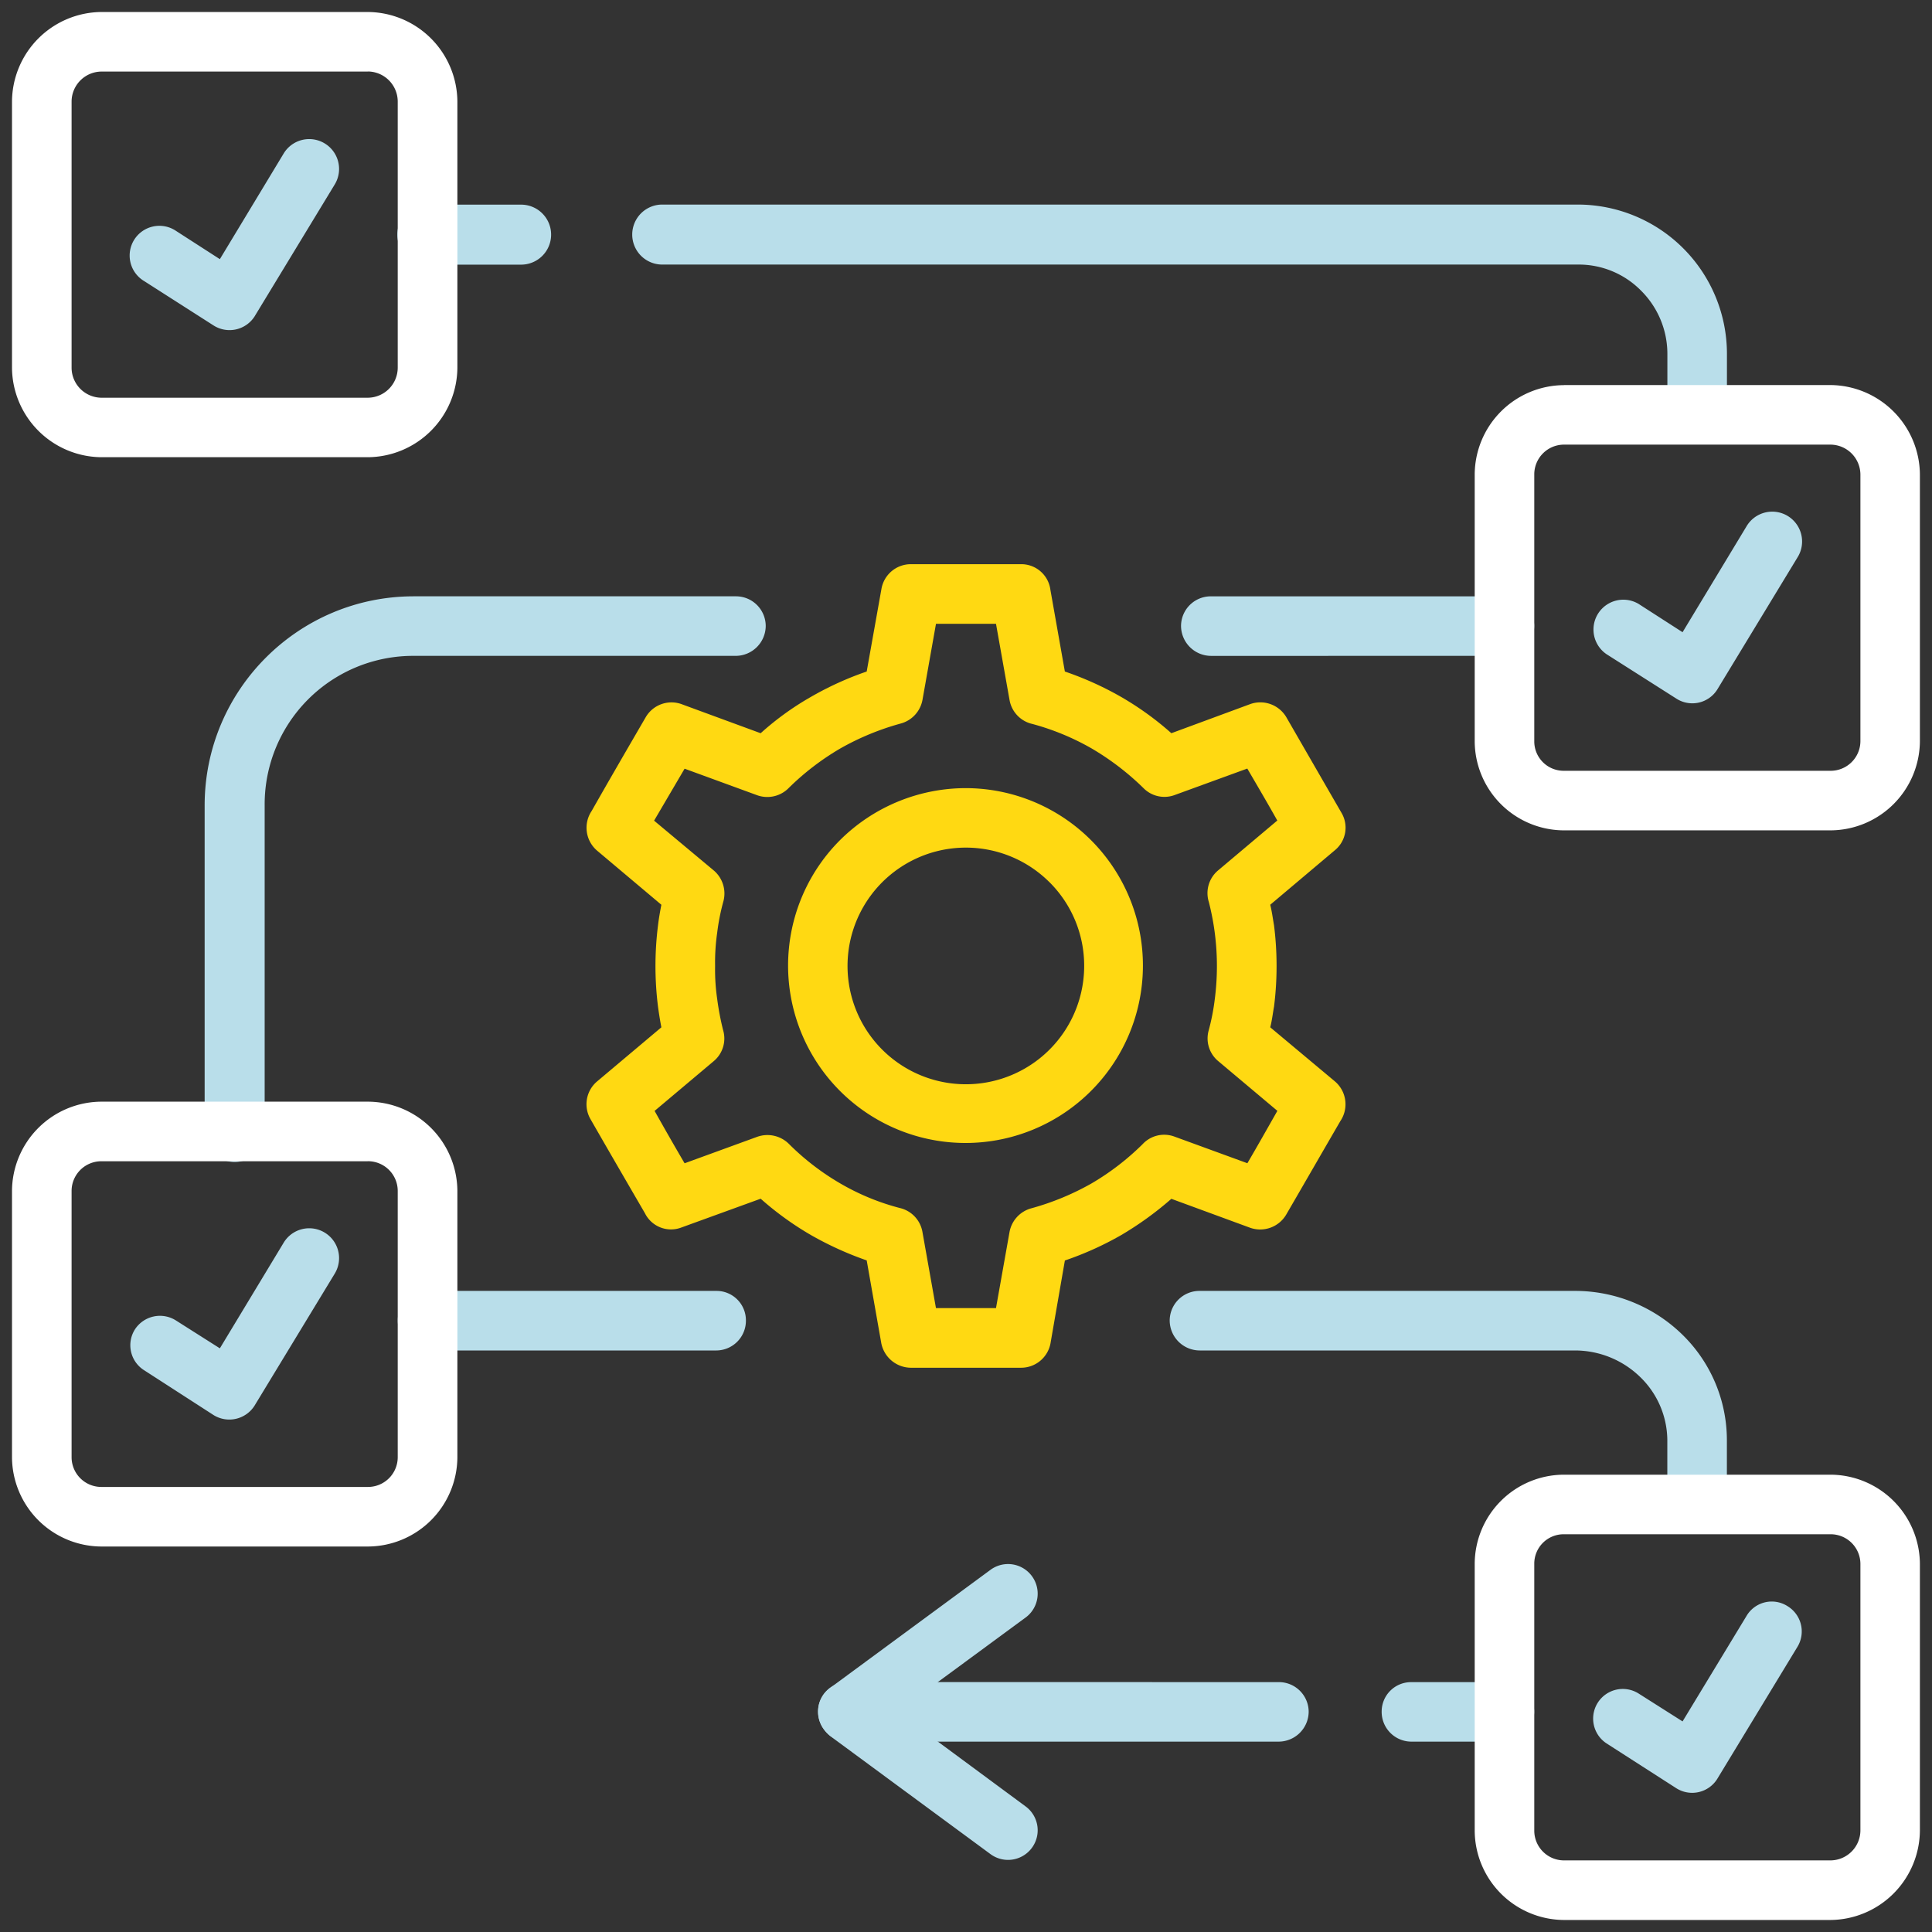
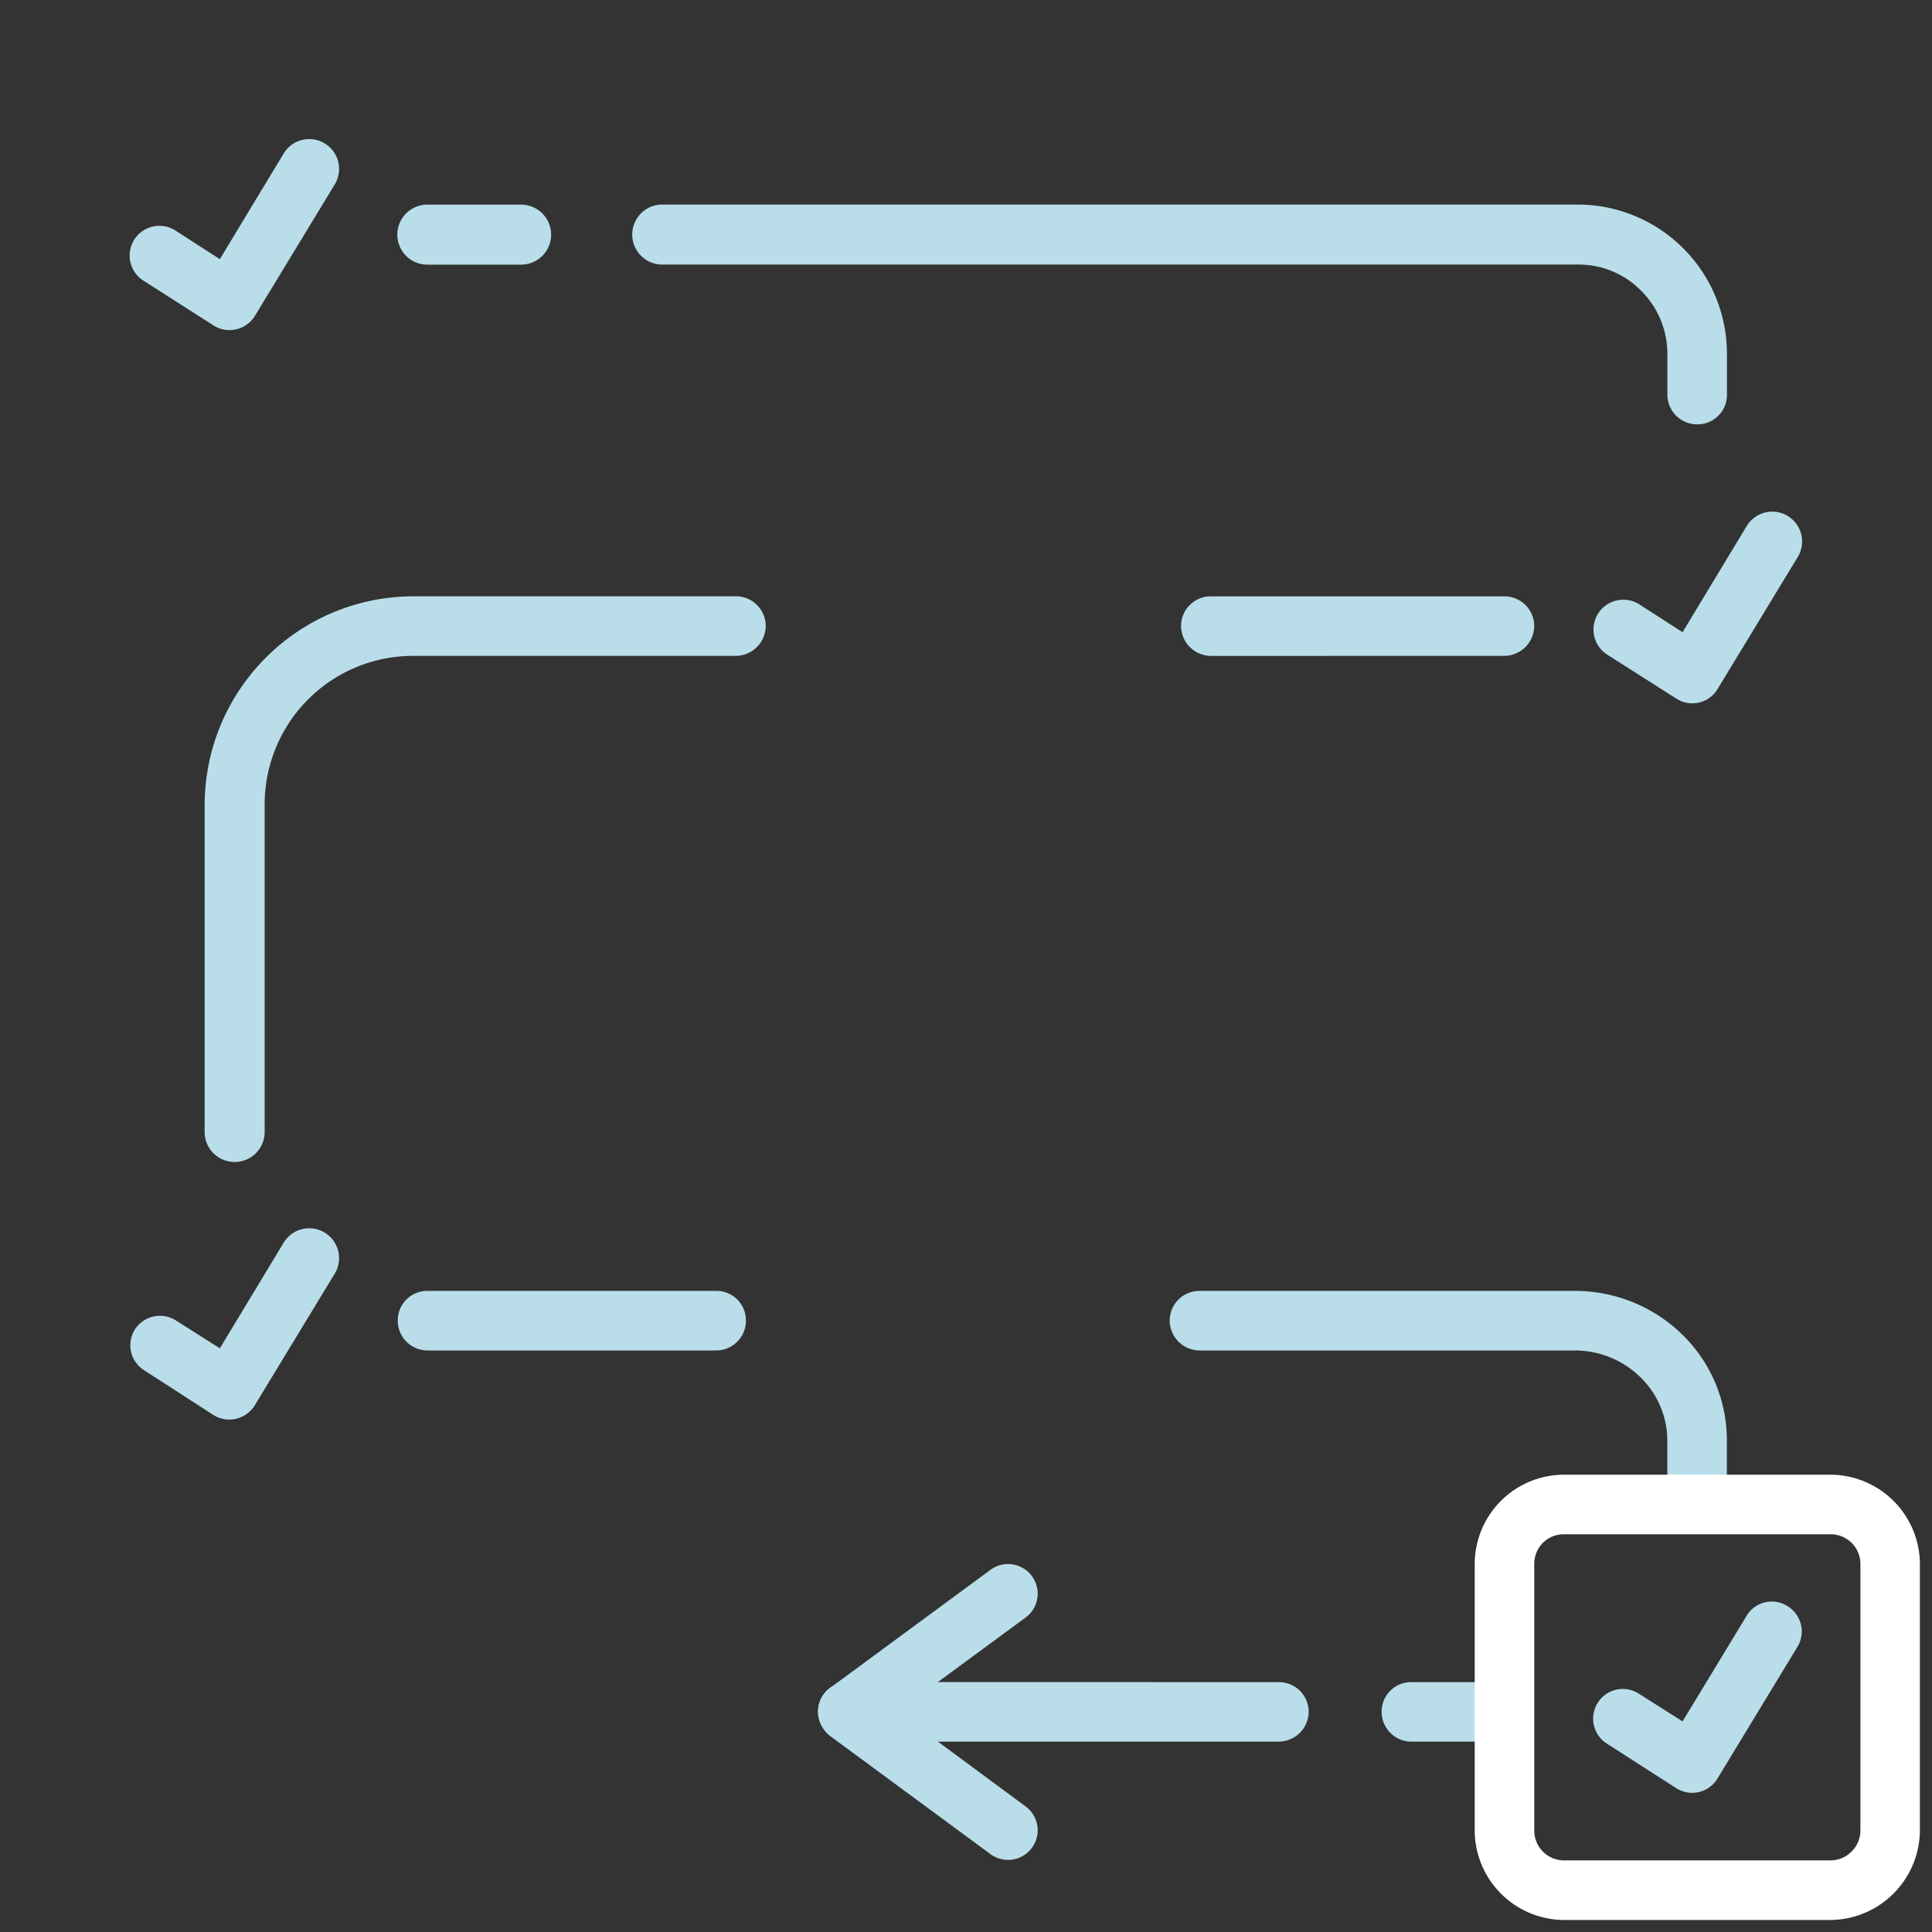
<svg xmlns="http://www.w3.org/2000/svg" xml:space="preserve" width="95" height="95">
  <rect width="100%" height="100%" fill="#333333" stroke="none" />
  <path fill="#B9DEEA" d="M13.014 55.623a1.476 1.476 0 1 1-2.951 0V39.585c.012-5.663 4.6-10.251 10.263-10.263h15.851a1.463 1.463 0 0 1 1.475 1.45v.003a1.481 1.481 0 0 1-1.475 1.475h-15.85a7.3 7.3 0 0 0-7.313 7.333v16.04zm8 10.782a1.463 1.463 0 0 1-1.454-1.472v-.003a1.445 1.445 0 0 1 1.454-1.454h14.21a1.446 1.446 0 0 1 1.454 1.454 1.463 1.463 0 0 1-1.45 1.475H21.013zm37.977 0a1.481 1.481 0 0 1-1.475-1.475 1.463 1.463 0 0 1 1.472-1.454h18.47a7.554 7.554 0 0 1 5.256 2.14 7.252 7.252 0 0 1 2.2 5.173v2.887a1.464 1.464 0 0 1-1.453 1.475h-.001a1.481 1.481 0 0 1-1.475-1.475v-2.887a4.361 4.361 0 0 0-1.33-3.075 4.6 4.6 0 0 0-3.2-1.309H58.989h.002zm14.977 16.308a1.464 1.464 0 0 1 1.471 1.455 1.481 1.481 0 0 1-1.471 1.471h-4.57a1.463 1.463 0 0 1-1.459-1.467v-.004a1.445 1.445 0 0 1 1.454-1.454l4.575-.001zm-11.093 0a1.464 1.464 0 0 1 1.475 1.453v.001a1.481 1.481 0 0 1-1.476 1.472h-21.19a1.463 1.463 0 0 1-1.454-1.472v-.003a1.445 1.445 0 0 1 1.454-1.454l21.191.003zm-3.326-50.462a1.481 1.481 0 0 1-1.475-1.475 1.462 1.462 0 0 1 1.47-1.453H73.969a1.463 1.463 0 0 1 1.471 1.452 1.481 1.481 0 0 1-1.475 1.475l-14.415.001zm25.368-12.839a1.446 1.446 0 0 1-1.454 1.454 1.464 1.464 0 0 1-1.475-1.453v-2.016a4.383 4.383 0 0 0-1.289-3.1 4.3 4.3 0 0 0-3.1-1.288H32.563a1.475 1.475 0 0 1 0-2.95h45.04a7.341 7.341 0 0 1 7.314 7.333v2.02zm-59.293-9.349a1.475 1.475 0 1 1 .001 2.95h-4.613a1.475 1.475 0 0 1 0-2.95h4.612zM7.093 13.824a1.462 1.462 0 1 1 1.558-2.473l2.16 1.392 3.137-5.194a1.468 1.468 0 0 1 2.514 1.517l-3.948 6.5a1.463 1.463 0 0 1-2.015.436l-3.406-2.178zm71.903 18.344a1.467 1.467 0 0 1 1.578-2.472l2.161 1.391 3.137-5.193a1.468 1.468 0 1 1 2.513 1.517l-3.947 6.5a1.449 1.449 0 0 1-2.015.437l-3.427-2.18zM7.093 67.381a1.453 1.453 0 0 1-.457-2.014 1.468 1.468 0 0 1 2.016-.437l2.159 1.37 3.137-5.194a1.468 1.468 0 0 1 2.514 1.517l-3.948 6.5a1.468 1.468 0 0 1-2.015.457l-3.406-2.199z" />
  <path fill="#FFF" d="M76.896 72.513h13.109a4.415 4.415 0 0 1 4.4 4.383v13.108a4.434 4.434 0 0 1-4.4 4.405H76.896a4.415 4.415 0 0 1-4.382-4.405V76.896a4.4 4.4 0 0 1 4.382-4.383zm13.109 2.929H76.896a1.445 1.445 0 0 0-1.453 1.454v13.108a1.463 1.463 0 0 0 1.453 1.475h13.109a1.481 1.481 0 0 0 1.475-1.475V76.896a1.463 1.463 0 0 0-1.474-1.454h-.001z" />
  <path fill="#B9DEEA" d="M78.996 85.726a1.458 1.458 0 0 1 1.578-2.452l2.161 1.371 3.137-5.173a1.44 1.44 0 0 1 2.015-.5 1.456 1.456 0 0 1 .5 2l-3.947 6.5a1.454 1.454 0 0 1-2.015.457l-3.429-2.203zm-30.29-8.536a1.456 1.456 0 0 1 1.724 2.348l-6.3 4.632 6.3 4.654a1.456 1.456 0 1 1-1.724 2.348l-7.874-5.8a1.6 1.6 0 0 1-.312-.333 1.438 1.438 0 0 1 .291-2.036l7.895-5.813z" />
-   <path fill="#FFD912" d="M52.361 33.02c.959.327 1.884.744 2.763 1.247.884.51 1.713 1.108 2.474 1.786l3.885-1.434a1.484 1.484 0 0 1 1.766.644s2.492 4.322 2.721 4.716a1.433 1.433 0 0 1-.332 1.829l-3.178 2.68c.083.333.125.665.187 1.018a16.024 16.024 0 0 1 0 3.989c-.062.333-.1.686-.187 1.019l3.178 2.658c.575.487.691 1.328.27 1.953-.893 1.538-1.765 3.054-2.658 4.591-.364.628-1.129.9-1.808.644l-3.844-1.412a16.318 16.318 0 0 1-2.473 1.787c-.879.503-1.804.92-2.763 1.246l-.707 4.073a1.47 1.47 0 0 1-1.453 1.2h-5.424a1.494 1.494 0 0 1-1.454-1.267l-.707-4.011a16.4 16.4 0 0 1-2.742-1.246 15.3 15.3 0 0 1-2.472-1.787l-3.905 1.418a1.431 1.431 0 0 1-1.787-.707c-.893-1.537-1.787-3.074-2.68-4.632a1.466 1.466 0 0 1 .332-1.849l3.158-2.658c-.066-.338-.12-.678-.166-1.019a16.023 16.023 0 0 1 0-3.989c.042-.353.1-.685.166-1.018l-3.158-2.659a1.479 1.479 0 0 1-.27-1.953c.872-1.538 1.766-3.075 2.659-4.612a1.466 1.466 0 0 1 1.807-.624l3.844 1.413a14.144 14.144 0 0 1 2.472-1.787c.872-.503 1.79-.92 2.742-1.247l.727-4.072a1.467 1.467 0 0 1 1.434-1.206h5.42a1.443 1.443 0 0 1 1.453 1.267l.71 4.011zm1.309 3.778a12.291 12.291 0 0 0-2.908-1.2 1.466 1.466 0 0 1-1.122-1.184l-.665-3.74h-2.951l-.664 3.74a1.481 1.481 0 0 1-1.062 1.161 12.946 12.946 0 0 0-2.969 1.223 12.807 12.807 0 0 0-2.531 1.934c-.4.42-1.01.567-1.558.374l-3.577-1.308-1.5 2.555 2.935 2.45c.432.368.618.95.477 1.5a10.657 10.657 0 0 0-.312 1.579c-.077.537-.11 1.079-.1 1.621-.01.535.023 1.07.1 1.6.067.518.164 1.031.29 1.538a1.45 1.45 0 0 1-.457 1.537l-2.908 2.447c.477.852.976 1.725 1.475 2.576l3.574-1.303a1.5 1.5 0 0 1 1.537.332 12.365 12.365 0 0 0 2.555 1.968c.91.53 1.89.934 2.909 1.2a1.466 1.466 0 0 1 1.121 1.184l.664 3.74h2.952l.665-3.74a1.482 1.482 0 0 1 1.06-1.164 12.96 12.96 0 0 0 2.97-1.225 12.636 12.636 0 0 0 2.515-1.933 1.447 1.447 0 0 1 1.558-.374l3.593 1.312c.5-.852.977-1.7 1.475-2.576l-2.913-2.449a1.452 1.452 0 0 1-.473-1.475c.144-.525.248-1.06.312-1.6a12.683 12.683 0 0 0-.294-4.737c-.18-.565 0-1.183.455-1.563l2.909-2.451c-.477-.852-.976-1.7-1.475-2.555l-3.593 1.309a1.447 1.447 0 0 1-1.517-.353 13.124 13.124 0 0 0-2.552-1.95zm-6.172 1.956a8.724 8.724 0 1 1-6.191 2.555 8.781 8.781 0 0 1 6.191-2.555zm4.113 4.633a5.818 5.818 0 1 0 1.7 4.113 5.791 5.791 0 0 0-1.698-4.113h-.002z" />
-   <path fill="#FFF" d="M4.99 54.171h13.092a4.417 4.417 0 0 1 4.408 4.382v13.109a4.416 4.416 0 0 1-4.405 4.383H4.99a4.416 4.416 0 0 1-4.4-4.383V58.553a4.416 4.416 0 0 1 4.4-4.382zm13.088 2.93H4.99a1.463 1.463 0 0 0-1.47 1.452v13.109a1.463 1.463 0 0 0 1.47 1.454h13.092a1.464 1.464 0 0 0 1.475-1.453v-13.11a1.463 1.463 0 0 0-1.472-1.454h-.003l-.004.002zm58.818-38.167h13.109a4.433 4.433 0 0 1 4.4 4.4v13.113a4.415 4.415 0 0 1-4.4 4.383H76.896a4.4 4.4 0 0 1-4.382-4.383V23.338a4.415 4.415 0 0 1 4.382-4.4v-.004zm13.109 2.929H76.896a1.463 1.463 0 0 0-1.453 1.473v13.111a1.445 1.445 0 0 0 1.453 1.454h13.109a1.464 1.464 0 0 0 1.475-1.453v-13.11a1.481 1.481 0 0 0-1.475-1.475zM4.99.59h13.092a4.434 4.434 0 0 1 4.408 4.4v13.092a4.434 4.434 0 0 1-4.405 4.4H4.99a4.434 4.434 0 0 1-4.4-4.4V4.99a4.433 4.433 0 0 1 4.4-4.4zm13.092 2.929H4.99A1.481 1.481 0 0 0 3.52 4.99v13.092a1.48 1.48 0 0 0 1.47 1.475h13.092a1.481 1.481 0 0 0 1.475-1.475V4.99a1.481 1.481 0 0 0-1.475-1.475v.004z" />
</svg>